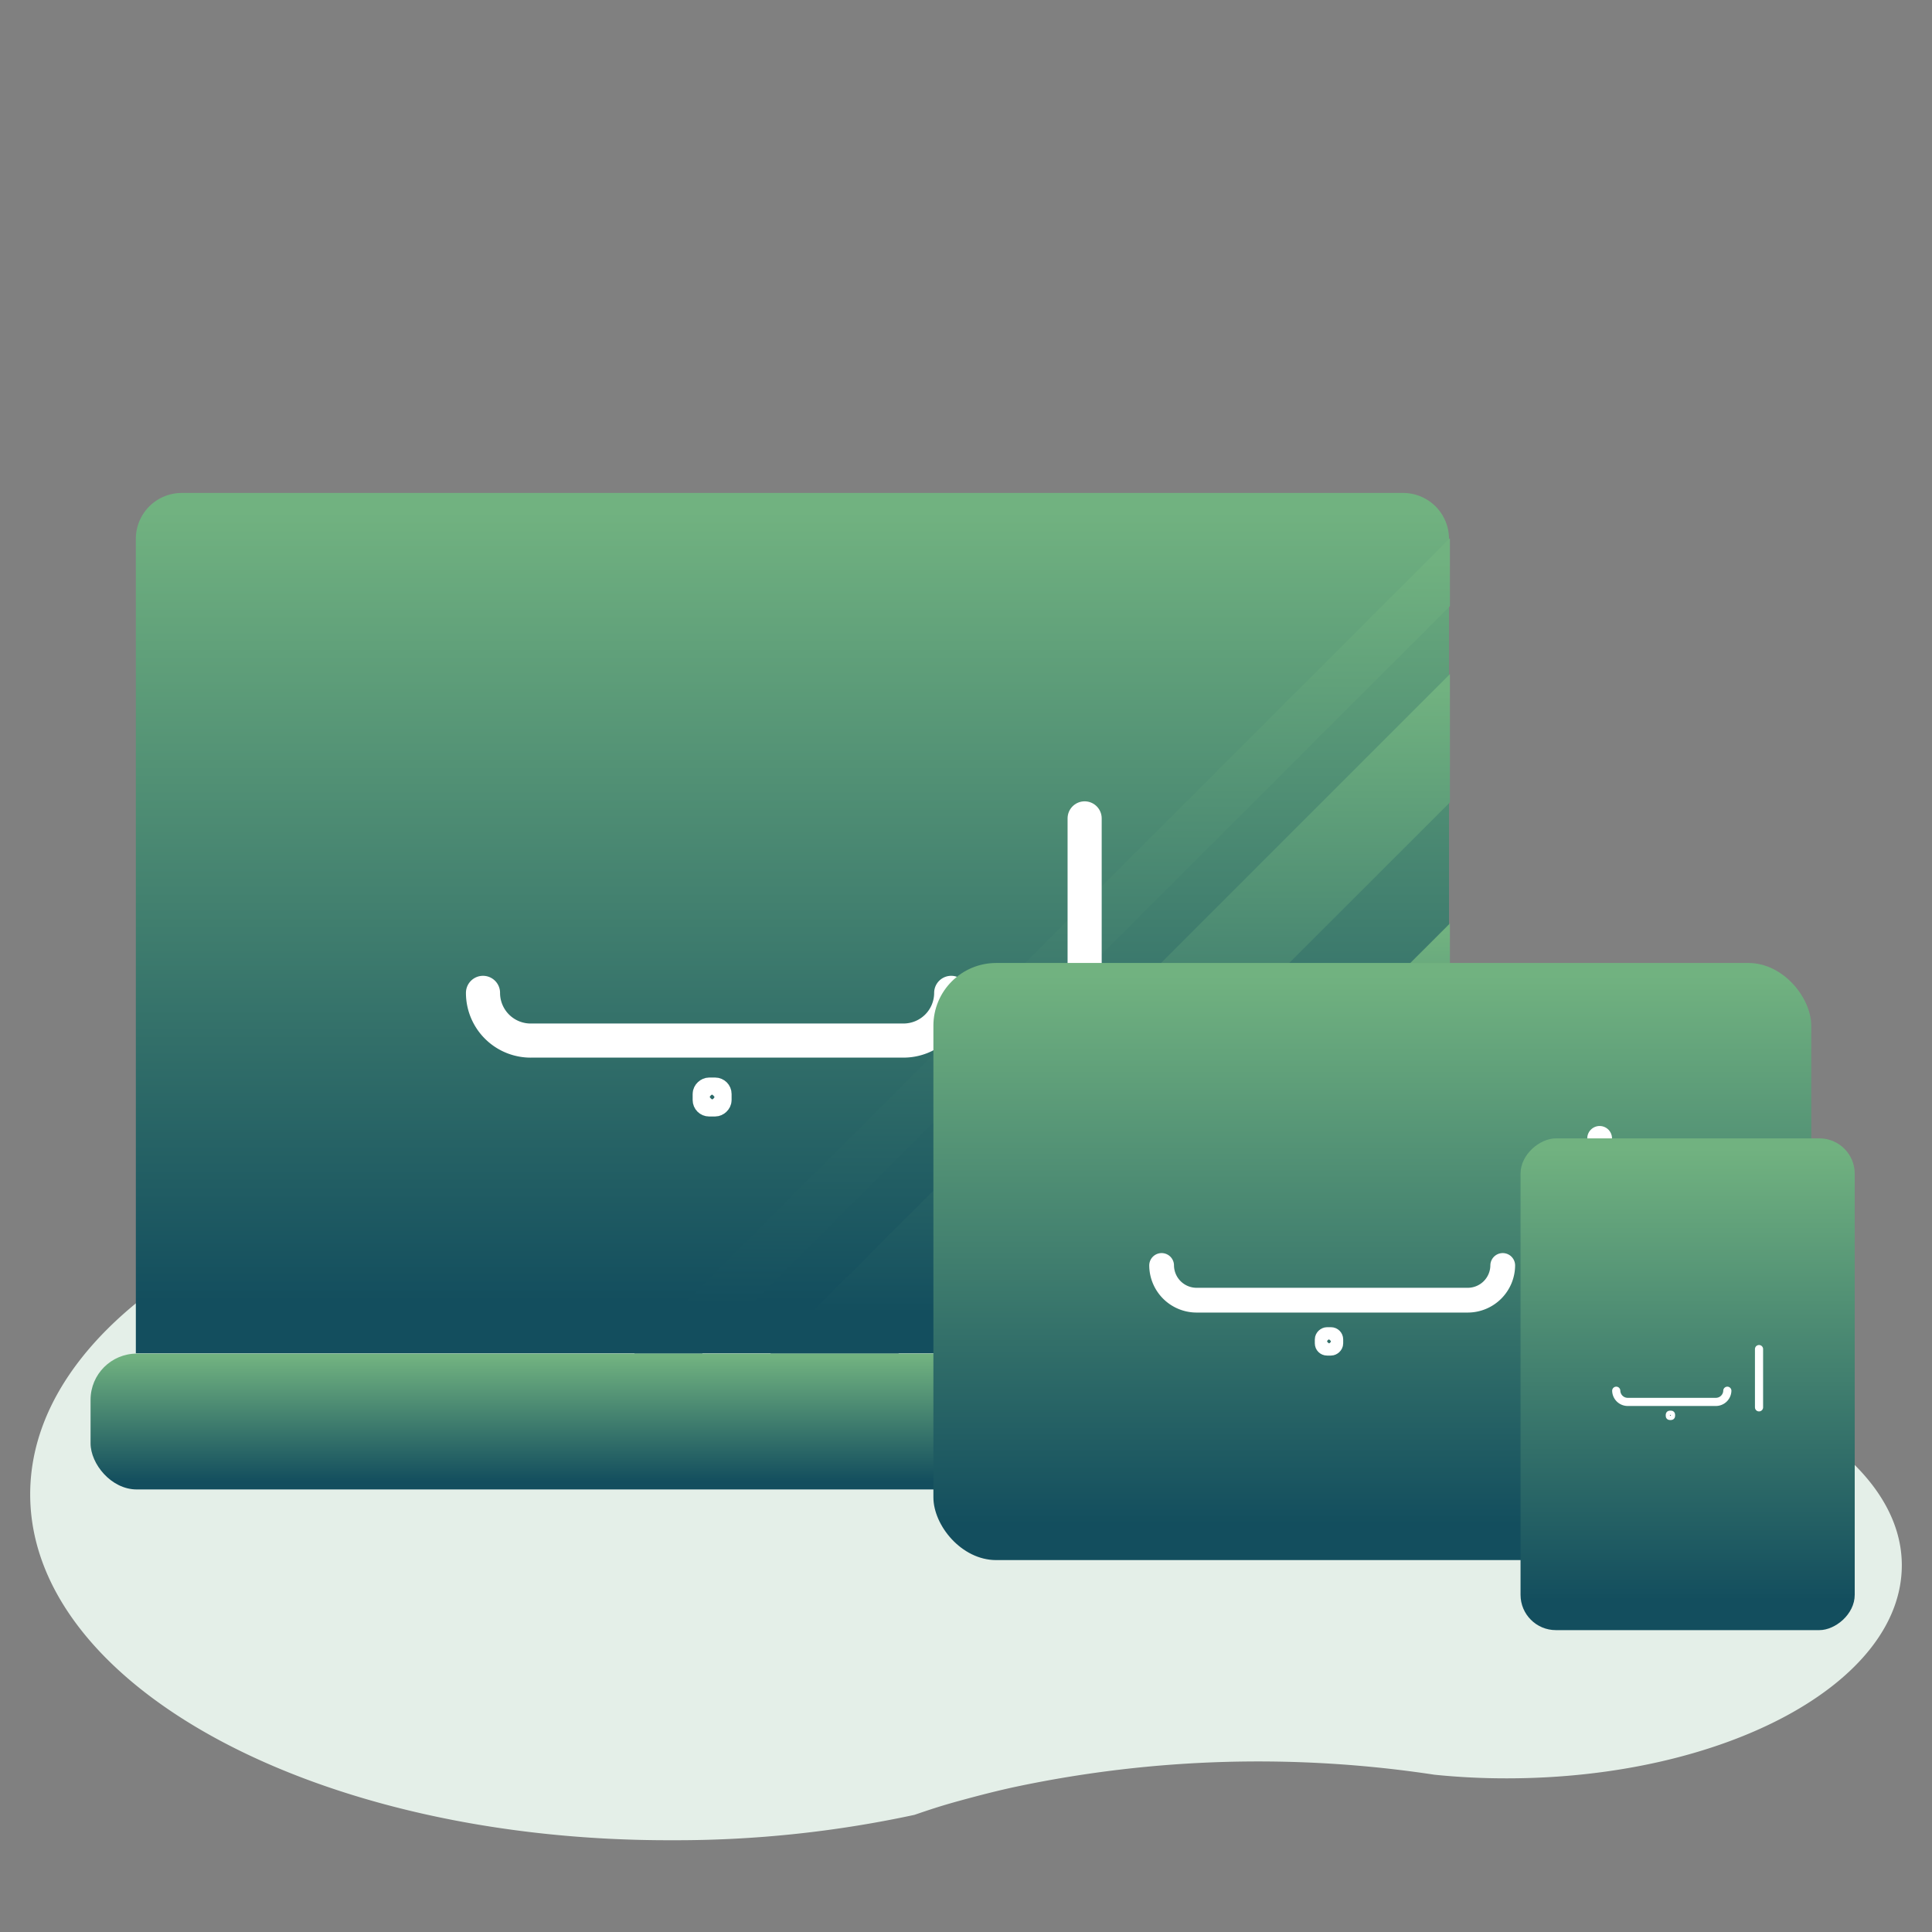
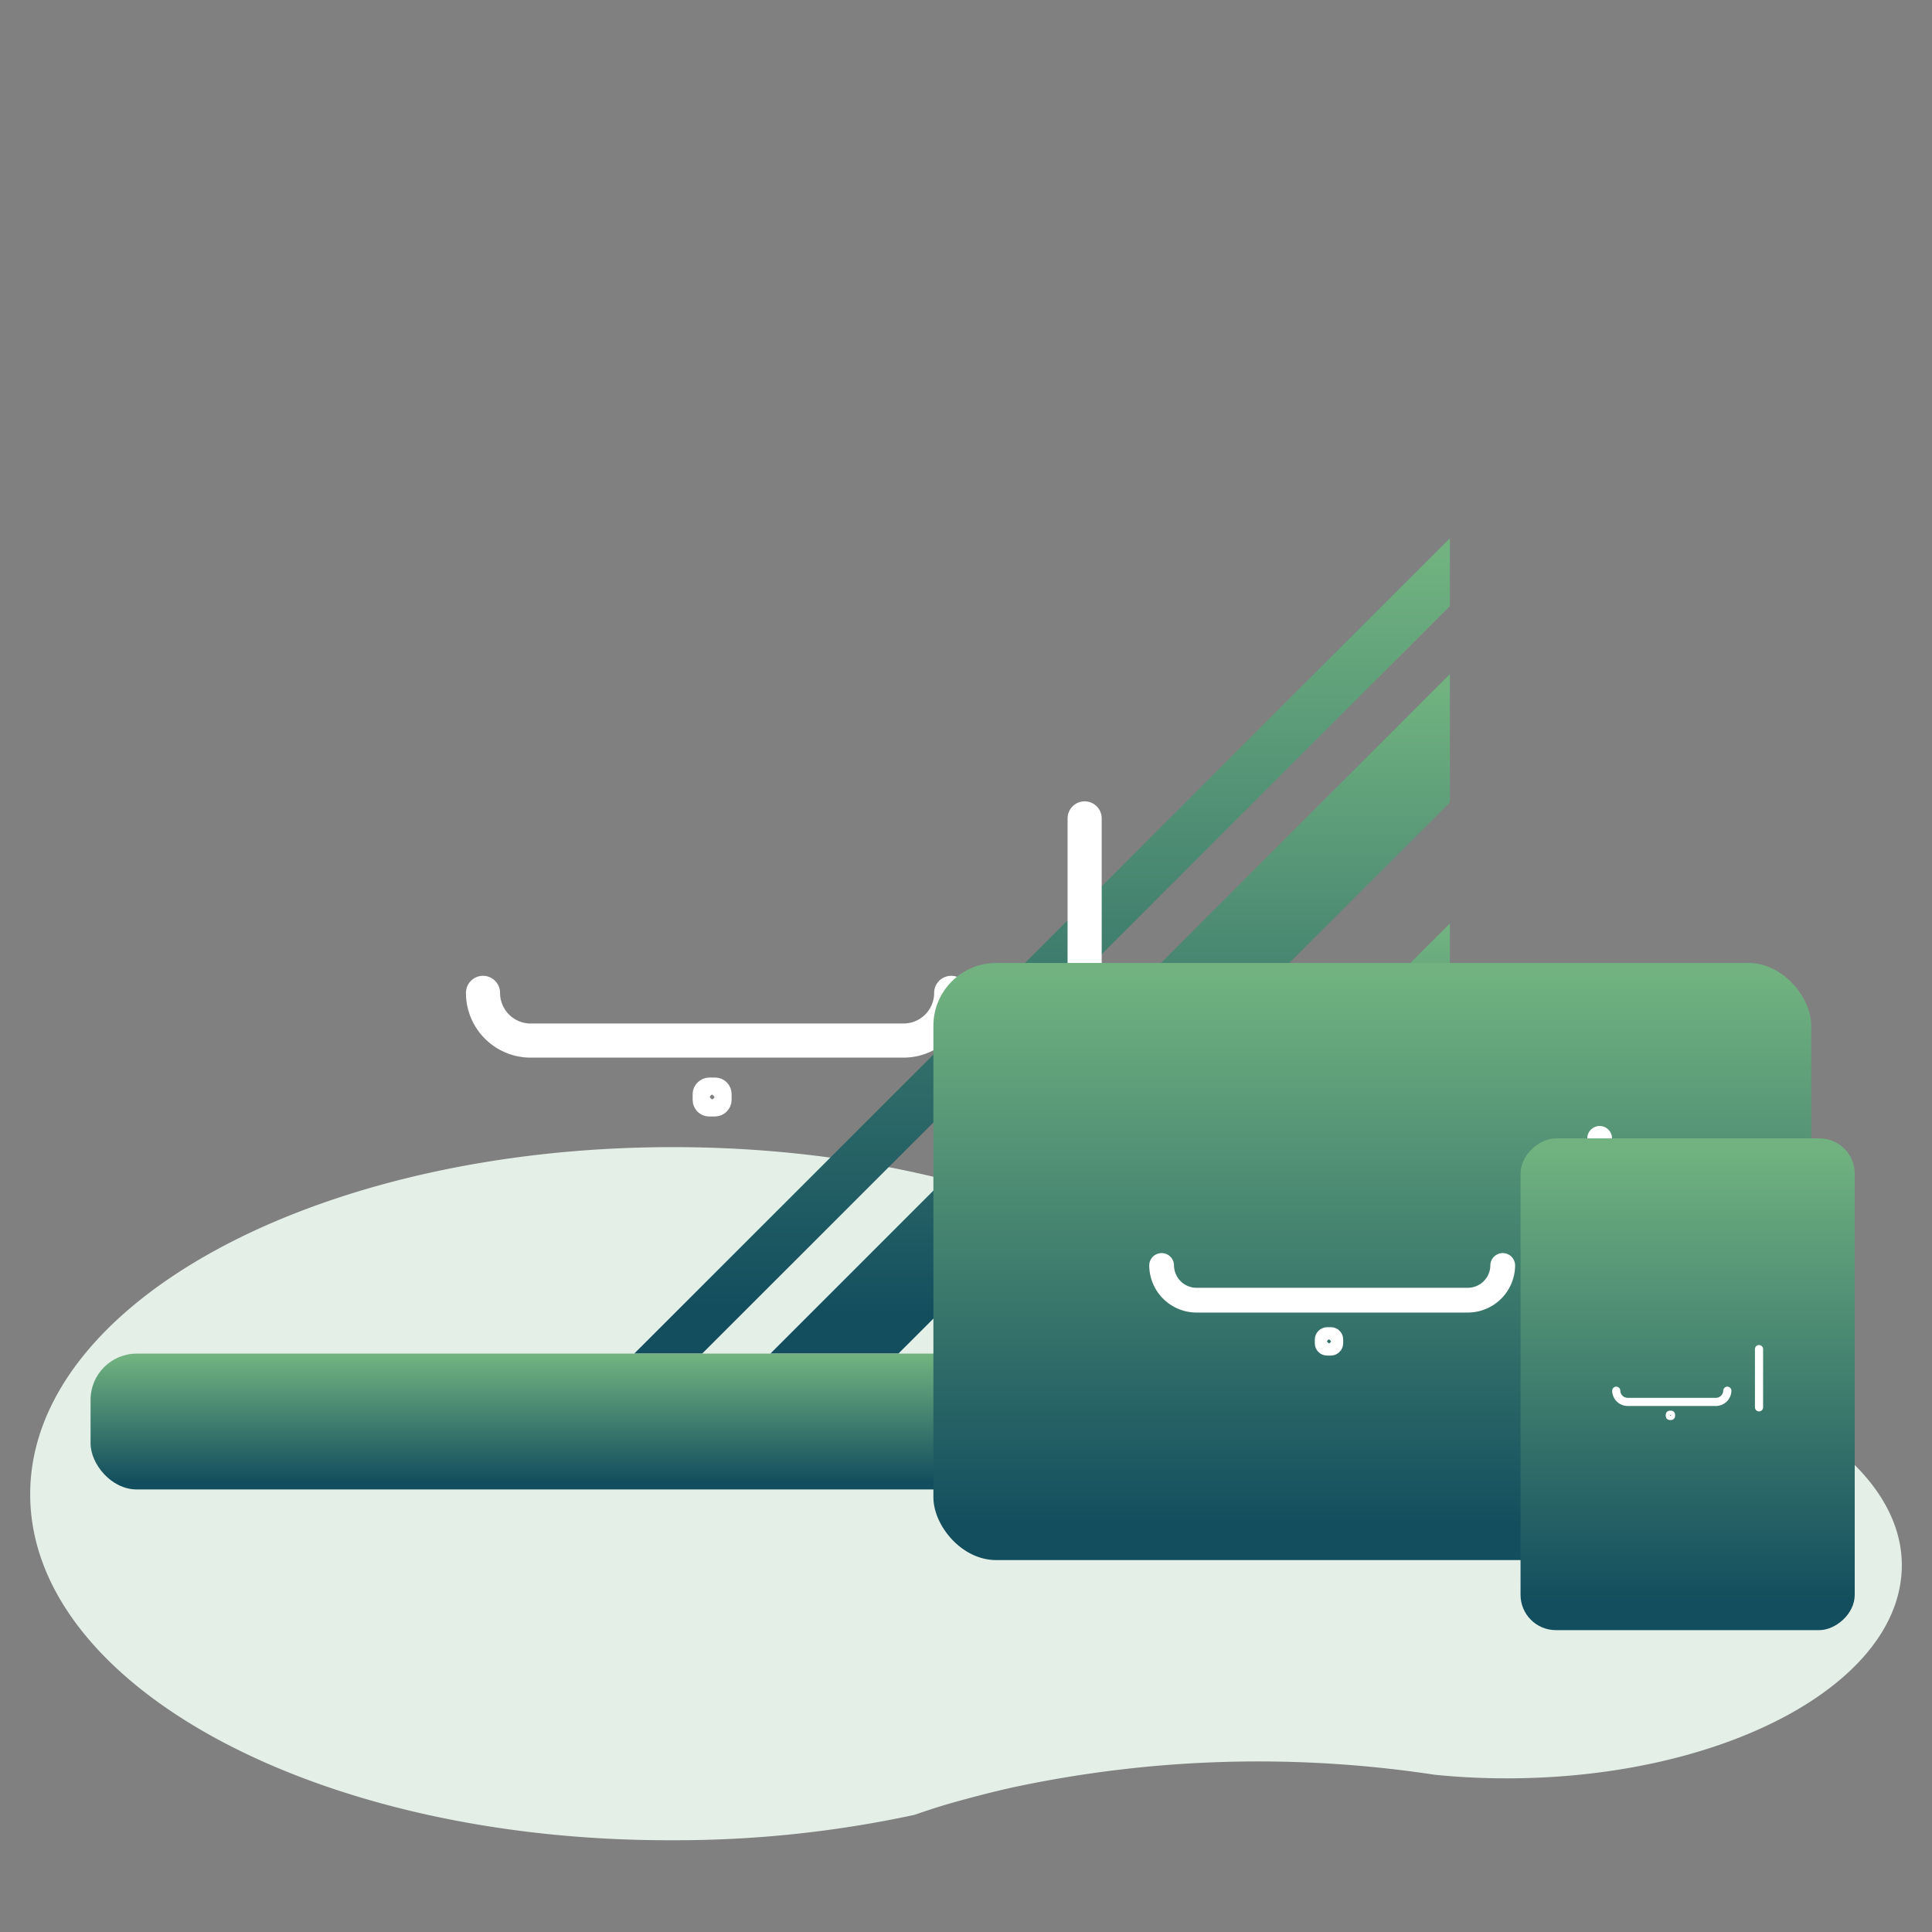
<svg xmlns="http://www.w3.org/2000/svg" xmlns:xlink="http://www.w3.org/1999/xlink" id="Layer_1" data-name="Layer 1" viewBox="0 0 64 64">
  <rect x="0" y="0" width="64" height="64" fill="#808080" stroke="none" />
  <defs>
    <style>.cls-1{fill:#e4efe8;}.cls-2{fill:url(#linear-gradient);}.cls-3{fill:url(#linear-gradient-2);}.cls-4{fill:url(#linear-gradient-3);}.cls-5{fill:url(#linear-gradient-4);}.cls-10,.cls-11,.cls-13,.cls-14,.cls-6,.cls-7{fill:none;stroke:#fff;}.cls-10,.cls-13,.cls-6{stroke-miterlimit:10;}.cls-6{stroke-width:0.75px;}.cls-11,.cls-14,.cls-7{stroke-linecap:round;stroke-linejoin:round;}.cls-7{stroke-width:1.13px;}.cls-8{fill:url(#linear-gradient-5);}.cls-9{fill:url(#linear-gradient-6);}.cls-10{stroke-width:0.55px;}.cls-11{stroke-width:0.82px;}.cls-12{fill:url(#linear-gradient-7);}.cls-13{stroke-width:0.18px;}.cls-14{stroke-width:0.27px;}</style>
    <linearGradient id="linear-gradient" x1="26.27" y1="16.93" x2="26.27" y2="43.14" gradientUnits="userSpaceOnUse">
      <stop offset="0" stop-color="#71b280" />
      <stop offset="1" stop-color="#134e5e" />
    </linearGradient>
    <linearGradient id="linear-gradient-2" x1="36.77" y1="22.81" x2="36.77" y2="43.5" xlink:href="#linear-gradient" />
    <linearGradient id="linear-gradient-3" x1="34.52" y1="18.4" x2="34.52" y2="43.23" xlink:href="#linear-gradient" />
    <linearGradient id="linear-gradient-4" x1="40.9" y1="30.89" x2="40.9" y2="43.99" xlink:href="#linear-gradient" />
    <linearGradient id="linear-gradient-5" x1="26.27" y1="44.94" x2="26.27" y2="49.08" xlink:href="#linear-gradient" />
    <linearGradient id="linear-gradient-6" x1="45.46" y1="32.32" x2="45.46" y2="50.49" xlink:href="#linear-gradient" />
    <linearGradient id="linear-gradient-7" x1="34.94" y1="39.9" x2="19.98" y2="39.9" gradientTransform="translate(28.76 5.95)" xlink:href="#linear-gradient" />
  </defs>
  <title>benfits-icon</title>
  <path class="cls-1" d="M63,51.85c0,3.9-5.86,7.06-13.09,7.06a23.32,23.32,0,0,1-2.39-.12v0a38.92,38.92,0,0,0-13.83.39c-.66.14-1.31.31-1.93.48s-1,.3-1.47.46a37.52,37.52,0,0,1-8,.84C10.51,61,1,55.85,1,49.5S10.51,38,22.29,38c6.45,0,12.25,1.55,16.16,4h0c2.39,1.71,6.18,2.81,10.44,2.81.32,0,.64,0,1,0v0h0C57.14,44.8,63,48,63,51.85Z" />
-   <path class="cls-2" d="M48,17.83v27H4.5v-27A1.52,1.52,0,0,1,6,16.33H46.5A1.52,1.52,0,0,1,48,17.83Z" />
  <polygon class="cls-3" points="48.03 22.33 48.03 26.58 29.76 44.84 25.52 44.84 48.03 22.33" />
  <polygon class="cls-4" points="48.03 17.83 48.03 20.08 23.26 44.84 21.01 44.84 48.03 17.83" />
  <polygon class="cls-5" points="48.03 44.84 33.77 44.84 48.03 30.59 48.03 44.84" />
  <rect class="cls-6" x="23.32" y="36.07" width="0.54" height="0.54" rx="0.17" transform="translate(-12.75 59.93) rotate(-90)" />
  <path class="cls-7" d="M31.51,32.89h0a1.58,1.58,0,0,1-1.58,1.58H17.62A1.58,1.58,0,0,1,16,32.89h0" />
  <line class="cls-7" x1="35.93" y1="27.11" x2="35.93" y2="35.21" />
  <rect class="cls-8" x="3" y="44.84" width="46.53" height="4.5" rx="1.53" />
  <rect class="cls-9" x="30.92" y="31.9" width="29.08" height="19.78" rx="2.08" />
  <rect class="cls-10" x="43.82" y="44.23" width="0.39" height="0.39" rx="0.13" transform="translate(-0.4 88.45) rotate(-90)" />
  <path class="cls-11" d="M49.78,41.92h0a1.16,1.16,0,0,1-1.15,1.15h-9a1.16,1.16,0,0,1-1.15-1.15h0" />
  <line class="cls-11" x1="52.99" y1="37.71" x2="52.99" y2="43.6" />
  <rect class="cls-12" x="47.76" y="40.32" width="16.29" height="11.07" rx="1.17" transform="translate(10.05 101.76) rotate(-90)" />
  <rect class="cls-13" x="55.27" y="46.82" width="0.13" height="0.13" rx="0.04" transform="translate(8.45 102.22) rotate(-90)" />
  <path class="cls-14" d="M57.22,46.07h0a.38.38,0,0,1-.38.37H53.92a.38.38,0,0,1-.38-.37h0" />
  <line class="cls-14" x1="58.27" y1="44.69" x2="58.27" y2="46.62" />
</svg>